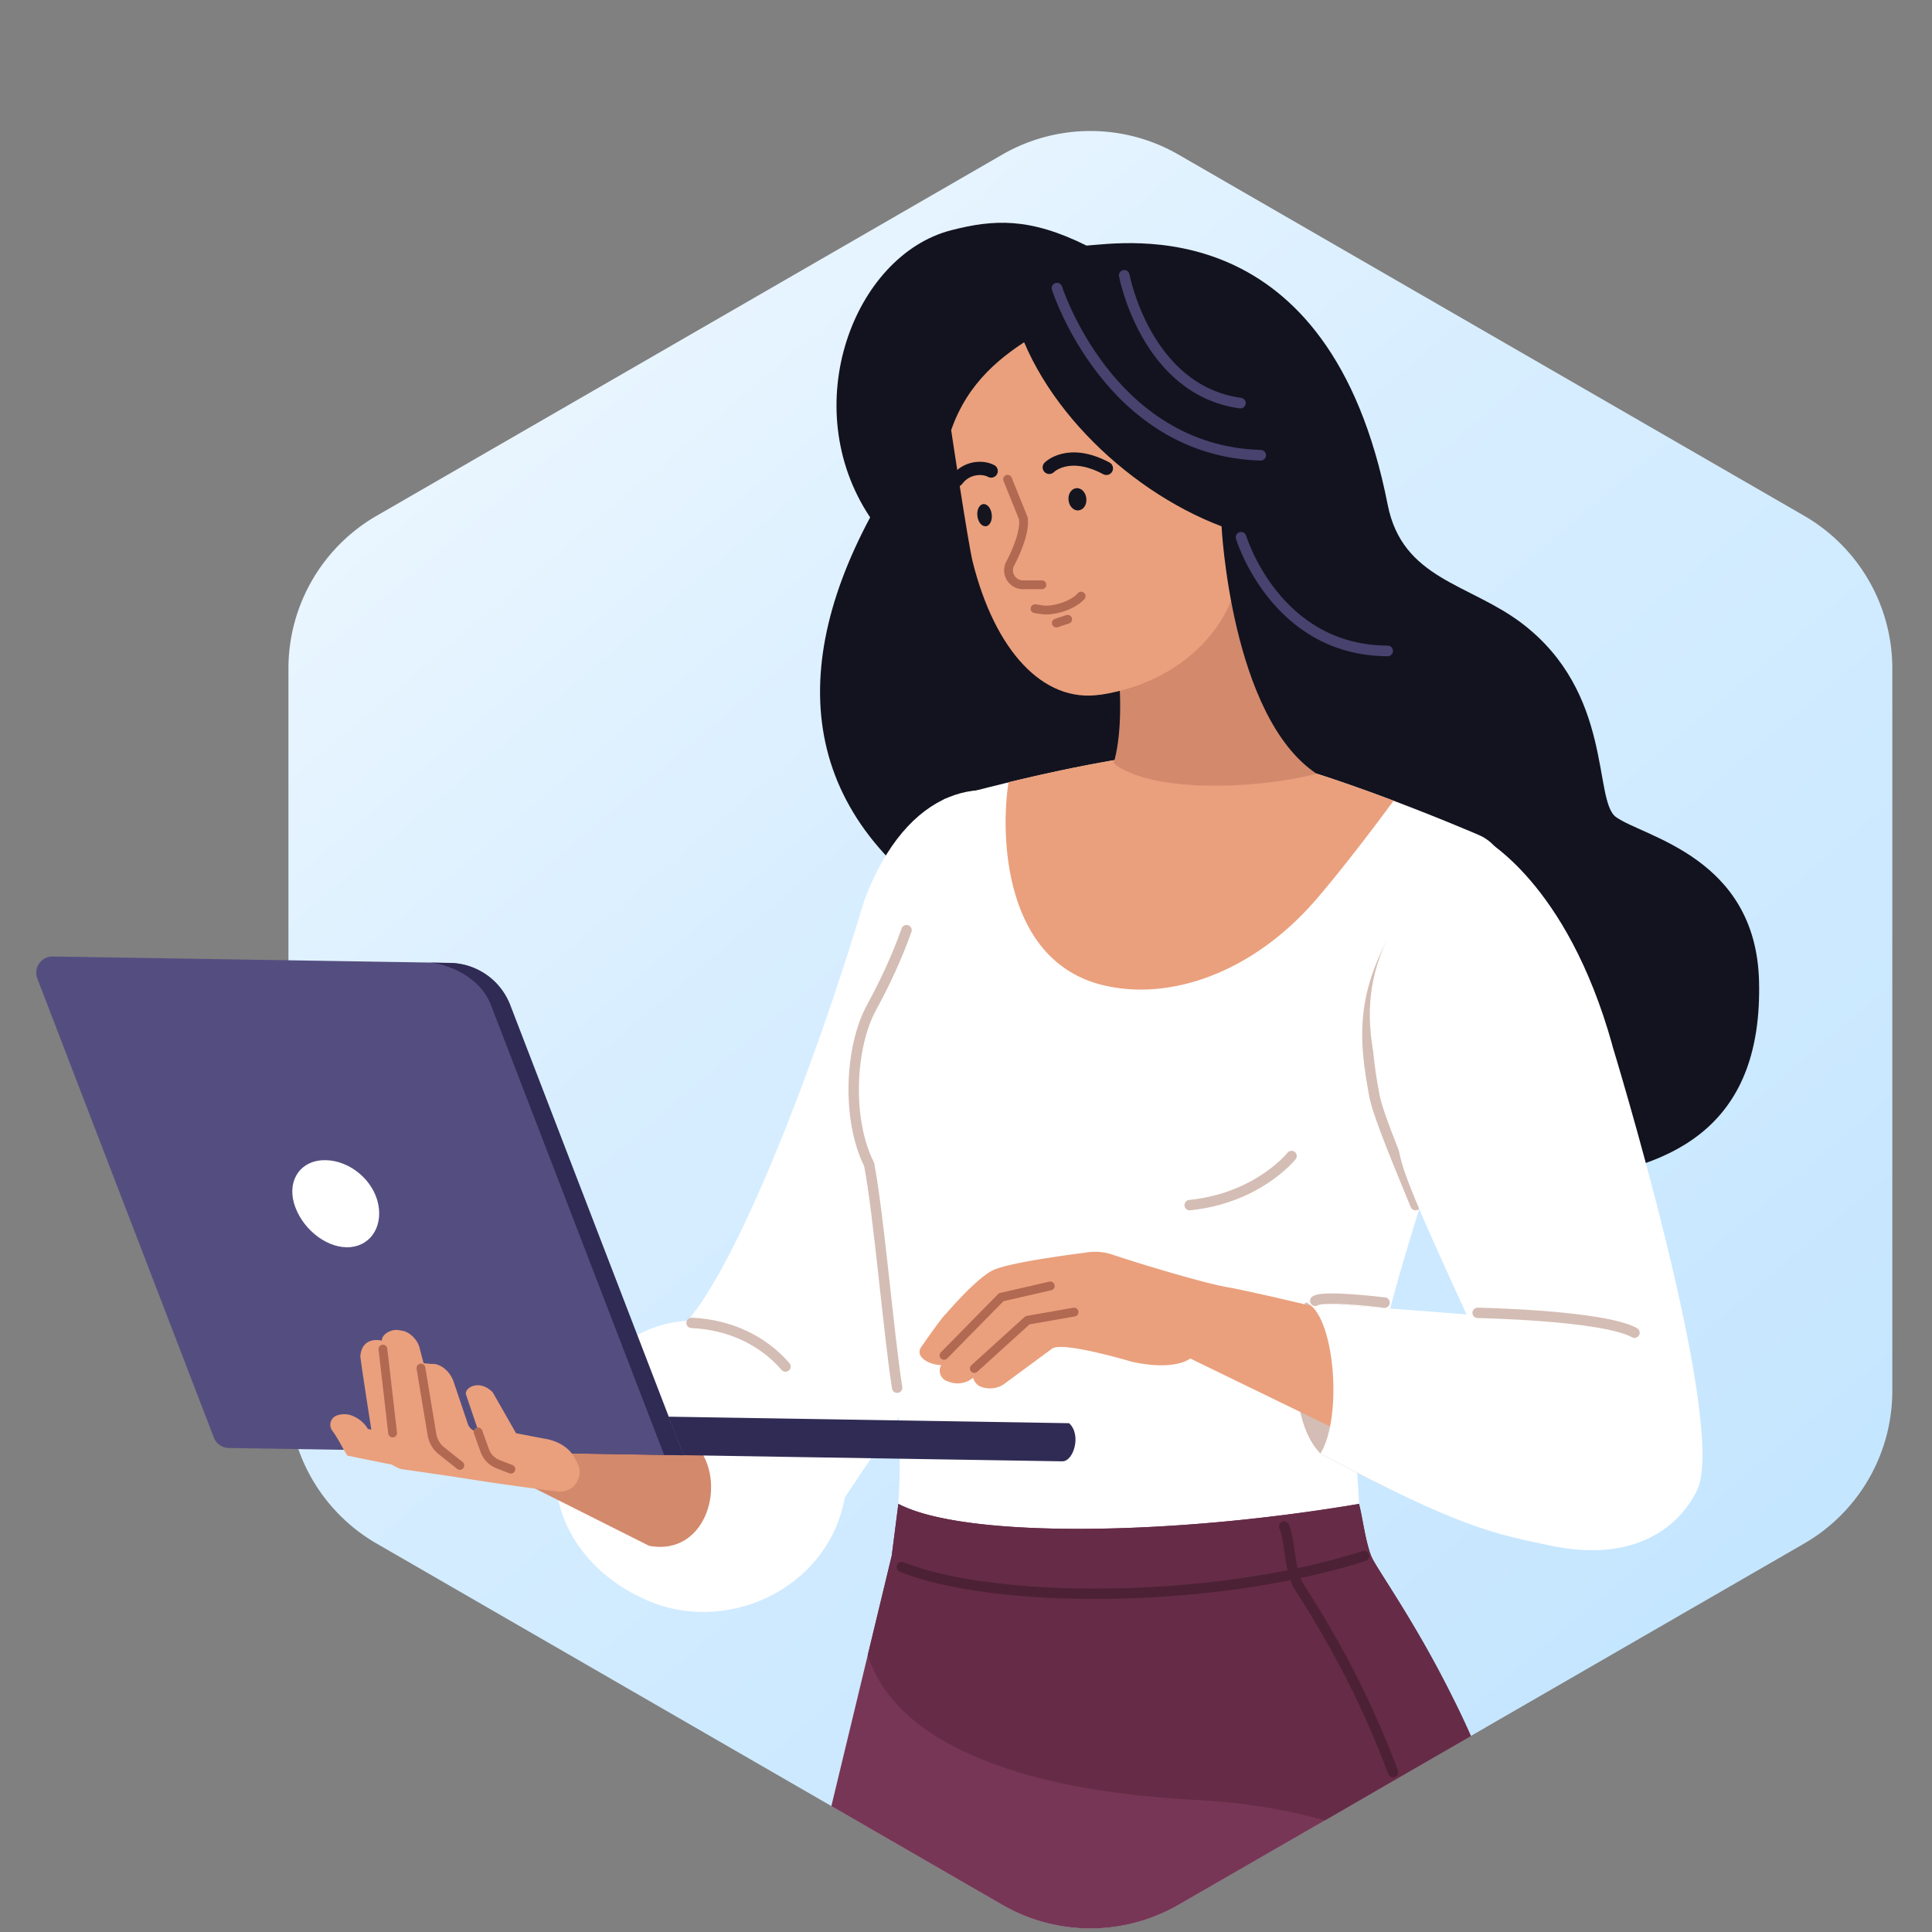
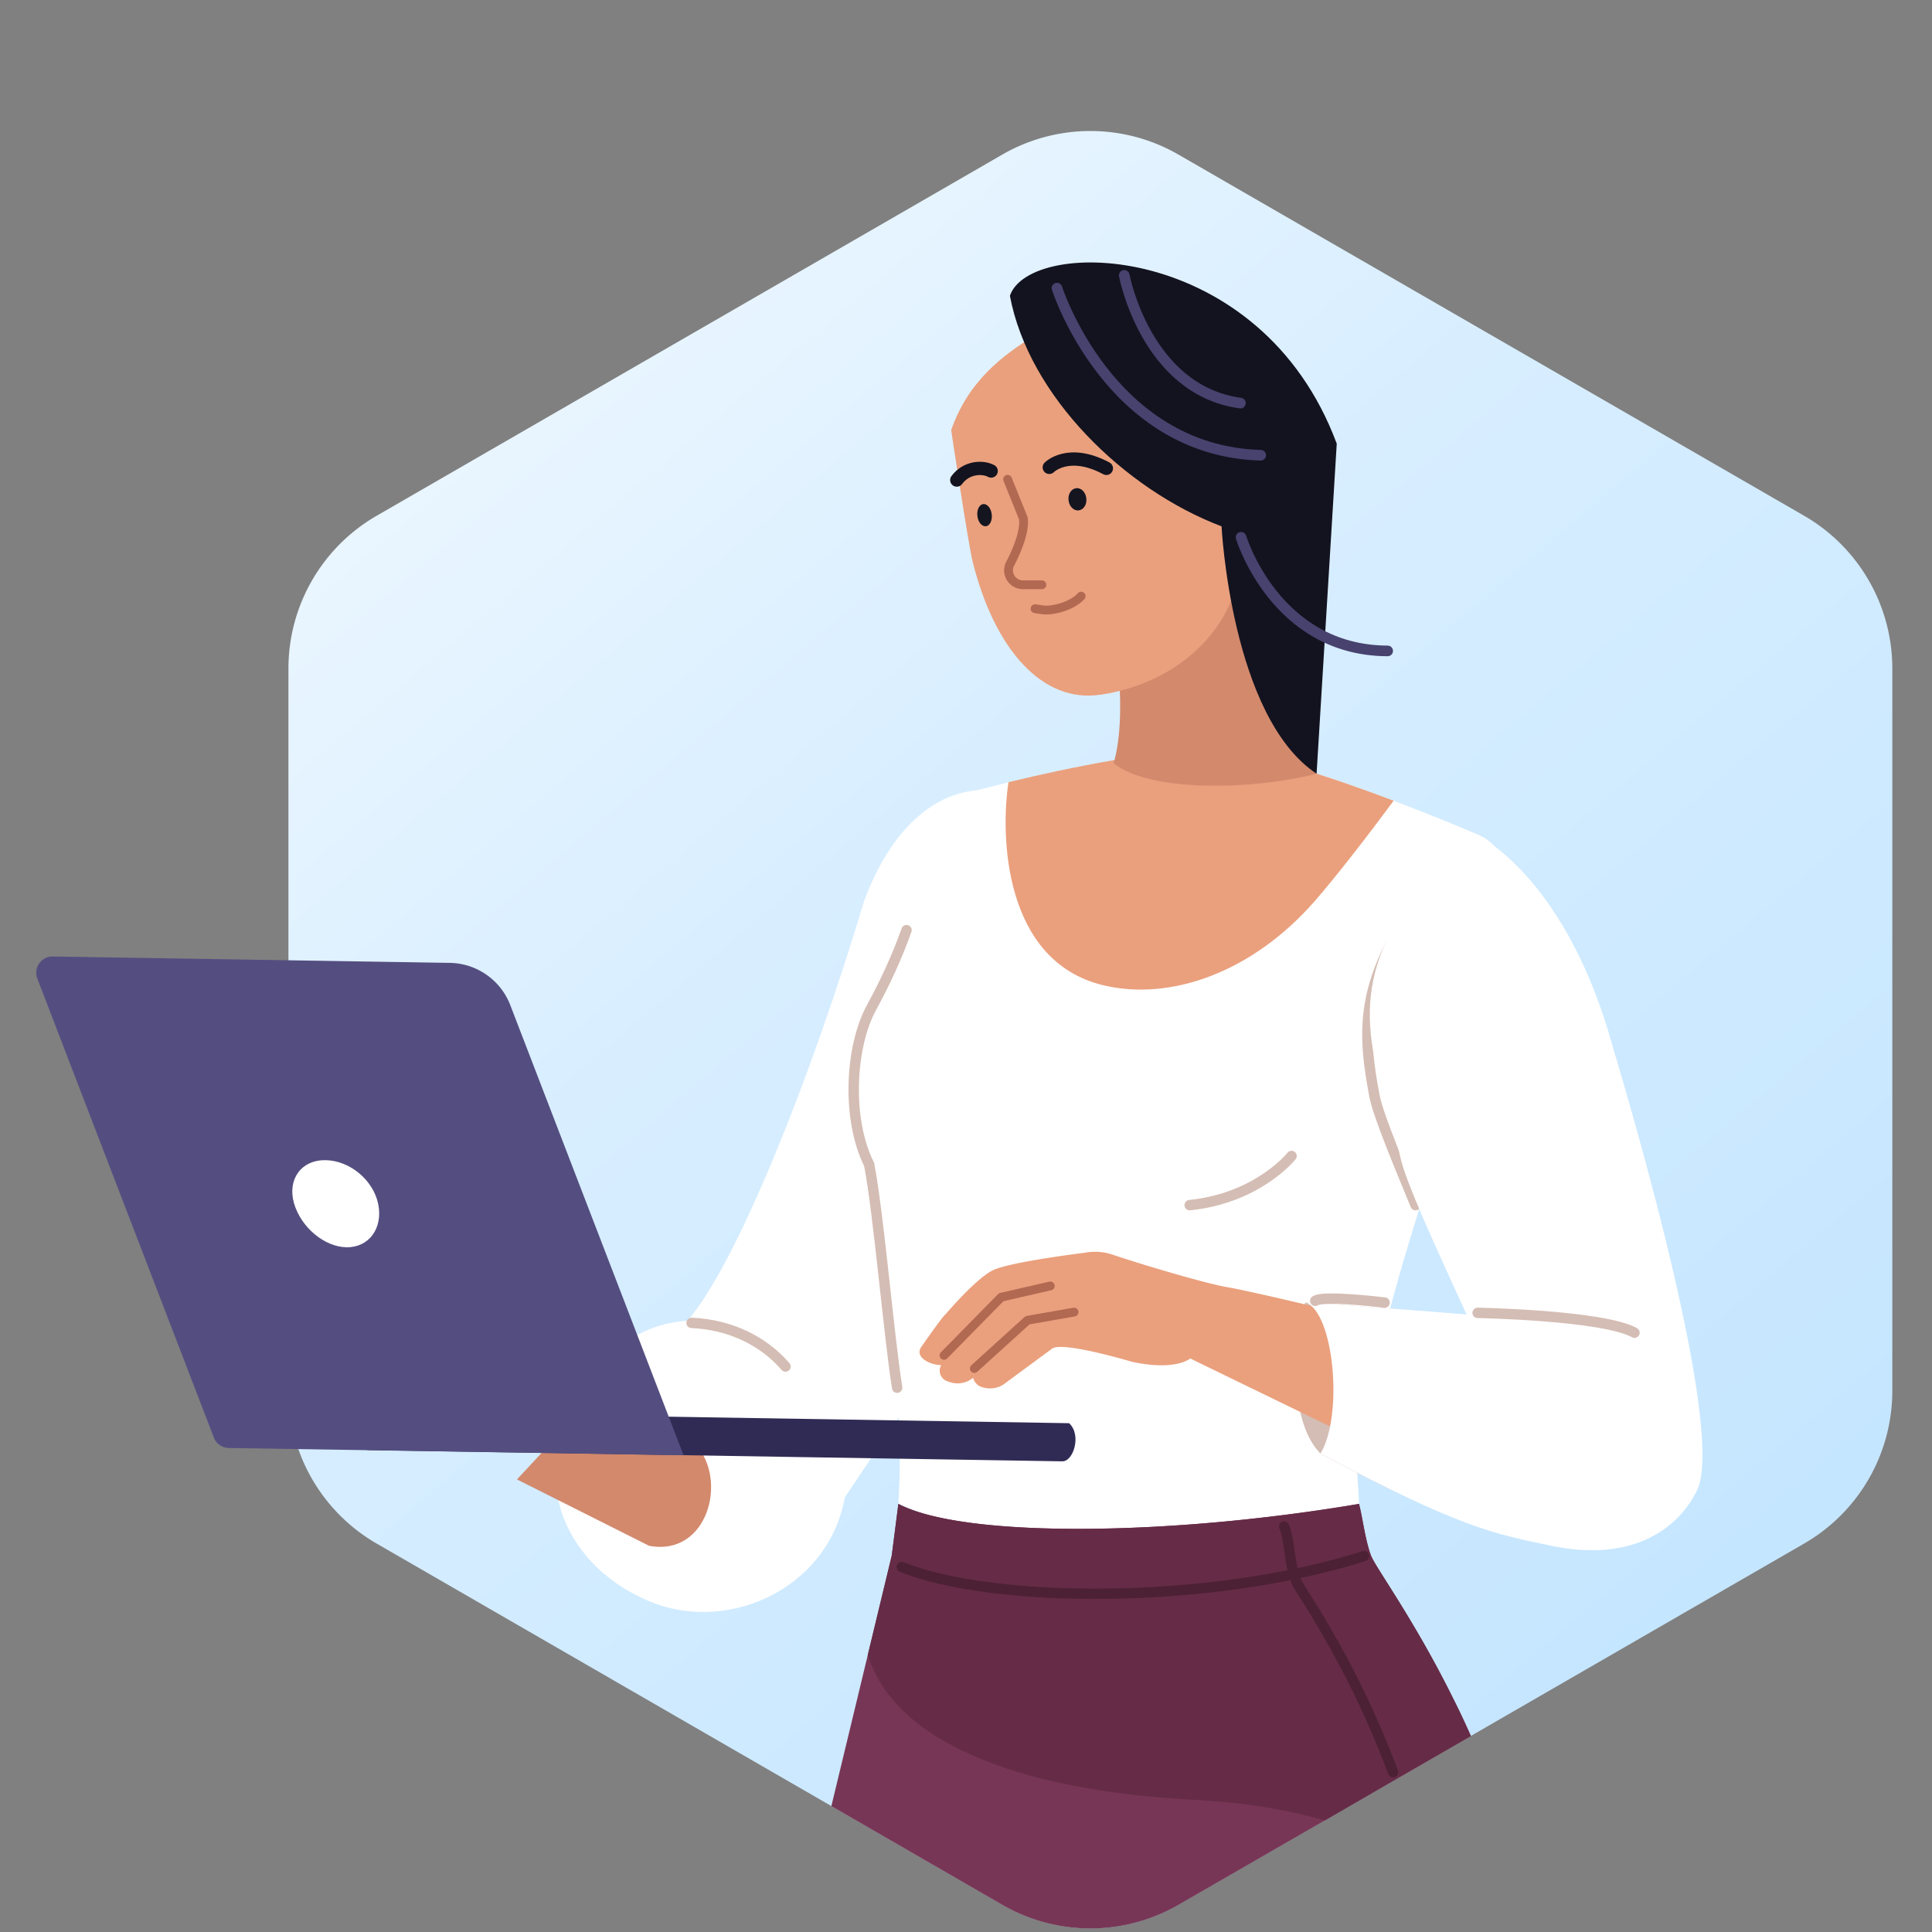
<svg xmlns="http://www.w3.org/2000/svg" xml:space="preserve" width="160px" height="160px" x="0px" y="0px" viewBox="0 0 160 160">
  <rect x="0" y="0" width="160" height="160" fill="#808080" stroke="none" />
  <linearGradient id="a" x1="352.569" x2="255.396" y1="-316.838" y2="-202.461" gradientTransform="matrix(1 0 0 -1 -217.6 -178.99)" gradientUnits="userSpaceOnUse">
    <stop offset="0" style="stop-color:#c5e6ff" />
    <stop offset="0.616" style="stop-color:#d8eeff" />
    <stop offset="1" style="stop-color:#edf7ff" />
  </linearGradient>
  <path fill="url(#a)" d="M82.998 12.807a14.6 14.6 0 0 1 14.605 0l51.808 29.906a14.61 14.61 0 0 1 7.303 12.652v59.812a14.61 14.61 0 0 1-7.303 12.654l-51.808 29.906a14.6 14.6 0 0 1-14.605 0l-51.807-29.906a14.61 14.61 0 0 1-7.304-12.654V55.366a14.61 14.61 0 0 1 7.304-12.652z" />
-   <path fill="#13131F" d="M145.677 81.283c-.247-10.315-9.558-11.967-11.849-13.62-1.898-1.37-.184-10.288-7.823-16.067-4.354-3.287-9.869-3.625-11.084-9.805-4.819-24.511-21.771-21.663-24.94-21.453-4.737-2.347-7.687-2.174-11.209-1.27-8.062 2.073-12.845 14.597-6.71 23.781-7.367 13.767-5.35 26.026 9.494 34.188C87.225 80.16 93.104 96.08 93.104 96.08c25.67 1.196 53.13 8.227 52.573-14.797" />
  <path fill="#FFF" d="M46.308 119.862s2.22-9.969 10.618-10.48c3.998-4.536 10.251-20.075 14.651-34.817 3.579-9.503 10.105-10.718 14.743-7.613l1.689 30.152-18.039 26.894c-1.405 7.779-10.169 11.595-16.834 8.326l-.319-.155c-4.564-2.238-7.805-7.049-6.509-12.307" />
  <path fill="#FFF" d="M112.548 124.535c-15.993 5.333-28.884 4.026-38.149 0 .63-10.06-1.424-18.694-3.743-29.43-.265-3.04-.246-8.4 1.516-11.64 1.123-2.073 2.127-4.21 2.912-6.437l3.104-10.854s14.898-4.227 22.365-4.007c6.227.19 21.938 6.993 21.938 6.993 4.828 2.107 2.09 12.616-.155 17.389 0 0-8.289 20.695-9.933 35.403l.154 2.582h-.009z" />
  <path fill="none" stroke="#D4BDB4" stroke-linecap="round" stroke-miterlimit="10" stroke-width="0.86" d="M74.298 114.923c-.703-4.436-1.524-14.352-2.318-18.486-1.881-3.742-1.579-9.731.182-12.971 1.124-2.073 2.128-4.209 2.913-6.437" />
  <path fill="#EAA07D" d="M83.519 64.787c-.666 4.291-.467 14.808 7.851 16.807 5.531 1.333 12.324-1.041 17.501-6.956 1.797-2.054 4.608-5.697 6.545-8.327-5.003-1.889-11.411-4.044-14.872-4.153-4.591-.137-12.004 1.405-17.024 2.619v.01z" />
  <path fill="#D3896C" d="M109.034 64.076c-3.753-4.082-7.824-16.14-7.331-22.969-4.711-1.022-10.882 5.751-10.882 5.751 1.67 4.482 2.602 12.261 1.406 16.35 2.949 2.392 11.311 2.246 16.807.876z" />
  <path fill="none" stroke="#D4BDB4" stroke-linecap="round" stroke-miterlimit="10" stroke-width="0.86" d="M65.051 113.17c-1.845-2.136-4.602-3.479-7.778-3.613" />
  <path fill="#D3896C" d="m45.797 119.306 11.831.346c2.675 2.932.969 9.284-3.88 8.362l-10.937-5.495 2.995-3.213z" />
  <path fill="#783656" d="M120.354 140.677c.493.976.977 2.008 1.461 3.094l-6.218 3.587-5.869 3.396-12.124 6.993a14.6 14.6 0 0 1-14.605 0l-14.15-8.17 3.013-12.499 1.989-8.251.549-4.281c5.331 2.801 22.101 2.71 38.149 0 .338 1.35.502 2.947.986 4.263.237.656 1.771 2.813 3.789 6.263a89 89 0 0 1 3.03 5.605" />
  <path fill="#662C47" d="m121.814 143.771-6.218 3.587-5.869 3.396c-2.785-.758-5.624-1.287-8.5-1.524-2.428-.201-4.856-.292-7.275-.574-4.847-.575-9.813-1.544-14.241-3.662-2.072-.995-4.044-2.271-5.577-3.997a11.1 11.1 0 0 1-2.273-3.918l1.989-8.251.549-4.281c5.331 2.801 22.101 2.71 38.149 0 .338 1.35.502 2.947.986 4.263.237.656 1.771 2.813 3.789 6.263a89 89 0 0 1 3.03 5.605c.494.974.977 2.007 1.461 3.093" />
  <path fill="none" stroke="#4D2135" stroke-linecap="round" stroke-linejoin="round" stroke-width="0.86" d="M112.968 128.871c-12.989 4.1-30.838 3.899-38.287.904" />
  <path fill="none" stroke="#4D2135" stroke-linecap="round" stroke-linejoin="round" stroke-width="0.86" d="M106.35 126.416c.529 1.27.394 3.681 1.242 4.994 3.522 5.478 5.86 10.262 7.777 15.355" />
  <path fill="#302B54" d="m88.539 117.863-58.069-.941-.056 3.168 57.559.931c.931.019 1.616-2.201.566-3.158" />
  <path fill="#544E80" d="m56.597 120.52-37.646-.603a1.34 1.34 0 0 1-1.243-.868L3.092 81.046a1.348 1.348 0 0 1 1.278-1.834l32.882.529a5.46 5.46 0 0 1 5.003 3.487l14.352 37.283z" />
-   <path fill="#302B54" d="M42.246 83.237a5.43 5.43 0 0 0-5.003-3.487l-1.598-.028c1.899.209 4.199 1.415 5.003 3.488l14.351 37.281 1.598.028z" />
  <path fill="#FFF" d="M31.327 99.742c.394 1.99-.784 3.579-2.628 3.551-1.845-.027-3.789-1.671-4.355-3.661-.557-1.989.622-3.587 2.63-3.552 2.017.038 3.962 1.671 4.353 3.662" />
-   <path fill="#EAA07D" d="M47.724 121.012s0-.009-.009-.018c-.676-1.635-2.565-1.835-2.647-1.853l-1.004-.192-1.325-.255-1.935-3.388c-1.132-1.15-2.392-.337-2.209.192l.968 2.856.036.219a.95.95 0 0 1-.849-.638l-1.15-3.405c-.266-.904-1.086-1.636-1.854-1.571l-.666-.064-.348-1.322c-.164-.63-.812-1.25-1.352-1.352l-.354-.064c-.566-.109-1.397.292-1.406.868 0 0-1.644-.438-1.78 1.305.137 1.086.594 4.035.913 6.071l-.292-.063s-.384-.805-1.479-1.159a1.9 1.9 0 0 0-1.086.044.817.817 0 0 0-.393 1.234c.629.894.767 1.305 1.261 2.09 0 0 2.665.547 3.66.739.346.191.666.355.813.375l3.998.583 3.204.494s2.984.438 5.724.784c1.388.173 2.337-1.369 1.553-2.528z" />
-   <path fill="none" stroke="#B26952" stroke-linecap="round" stroke-linejoin="round" stroke-width="0.73" d="m34.861 113.299.913 5.513c.091.529.364 1.004.784 1.334l1.524 1.214m1.508-2.776.557 1.553c.184.51.584.922 1.096 1.121l1.068.412m-10.599-9.942.803 6.947" />
  <path fill="none" stroke="#D4BDB4" stroke-linecap="round" stroke-miterlimit="10" stroke-width="0.86" d="M117.231 99.805c-1.068-2.619-3.068-7.312-3.396-9.009-.978-5.112-1.15-8.983 2.711-14.926" />
  <path fill="#EAA07D" d="M91.132 57.53c-4.747.73-8.746-3.67-10.58-11.01-.366-1.451-1.78-10.899-1.78-10.899 2.765-7.979 11.209-8.801 14.332-12.808 0 0 8.755.593 9.421 6.089l.256 15.602c.521 6.345-4.235 11.895-11.648 13.036v-.01z" />
  <path fill="#151520" d="M88.494 41.435c.054.512.438.886.84.831.409-.045.693-.492.629-1.004-.055-.512-.438-.886-.84-.831-.41.047-.693.493-.629 1.004m-7.551 1.296c.055.512.375.886.704.85s.547-.484.482-.986c-.054-.511-.374-.885-.702-.85-.328.038-.546.485-.484.986" />
  <path fill="none" stroke="#B26952" stroke-linecap="round" stroke-linejoin="round" stroke-width="0.73" d="M86.284 48.428h-1.652a1.205 1.205 0 0 1-1.031-1.633c.685-1.296 1.287-2.85 1.149-3.862l-1.305-3.241m6.089 9.677c-.456.502-1.296.932-2.328 1.104-.639.1-.804.037-1.488-.064" />
  <path fill="none" stroke="#13131F" stroke-linecap="round" stroke-miterlimit="10" stroke-width="1.1" d="M86.896 38.705s1.578-1.606 4.729.083m-9.54.219c-.703-.375-2.044-.337-2.849.749" />
-   <path fill="none" stroke="#B26952" stroke-linecap="round" stroke-linejoin="round" stroke-width="0.73" d="m87.48 51.596.94-.31" />
  <path fill="#13131F" d="M83.637 24.502c1.552 8.27 9.457 16.029 17.527 19.088 0 0 .786 15.784 7.87 20.486l1.67-27.333c-6.29-16.897-25.414-17.145-27.067-12.251z" />
  <path fill="none" stroke="#47426E" stroke-linecap="round" stroke-linejoin="round" stroke-width="0.88" d="M102.78 44.494s2.821 9.385 12.141 9.412M87.534 23.862s4.291 13.474 16.871 13.84M93.104 22.803s1.789 9.512 9.622 10.581" />
  <path fill="#D4BDB4" d="M115.396 108.387c-4.2-.319-7.267-.529-7.267-.529-.693.821-1.908 9.348 1.232 12.525a182 182 0 0 0 6.034 3.084z" />
  <path fill="#EAA07D" d="M76.252 111.61s1.789-2.584 2.063-2.776c0 0 2.556-3.022 3.962-3.66 1.533-.693 7.549-1.425 7.549-1.425a4.5 4.5 0 0 1 2.282.146c2.685.903 7.88 2.438 9.632 2.721 1.25.201 12.315 2.647 19.946 5.139l-2.227 10.901-20.888-10.152s-1.195 1.059-4.828.274c0 0-5.651-1.697-6.592-1.105l-4.062 2.995c-.603.384-1.36.41-2.01.108 0 0-.401-.255-.492-.676a2 2 0 0 1-1.908.366l-.236-.082a.918.918 0 0 1-.494-1.332c-.876 0-2.172-.613-1.697-1.434z" />
  <path fill="none" stroke="#B26952" stroke-linecap="round" stroke-linejoin="round" stroke-width="0.73" d="m88.95 108.661-3.854.676-4.409 3.997m6.292-6.838-4.063.933-4.738 4.819" />
  <path fill="#FFF" d="M133.527 86.56c-3.789-13.602-10.736-17.107-10.892-17.244 0 0-5.277 4.363-6.509 6.253-5.158 7.923-1.543 13.766-.155 20.265.43 2.036 3.003 7.604 5.478 13.018-6.938-.547-13.328-1.004-13.328-1.004 2.399.896 3.122 9.478 1.232 12.526 11.712 6.234 14.496 6.653 18.934 7.604 9.887 2.118 12.351-4.767 12.396-4.912 2.081-6.345-7.166-36.507-7.166-36.507h.01z" />
  <path fill="none" stroke="#D4BDB4" stroke-linecap="round" stroke-miterlimit="10" stroke-width="0.86" d="M122.371 108.726s10.37.19 12.99 1.642m-26.438-2.638c.676-.485 5.743.145 5.743.145m-7.705-12.141s-2.766 3.487-8.435 4.07" />
</svg>